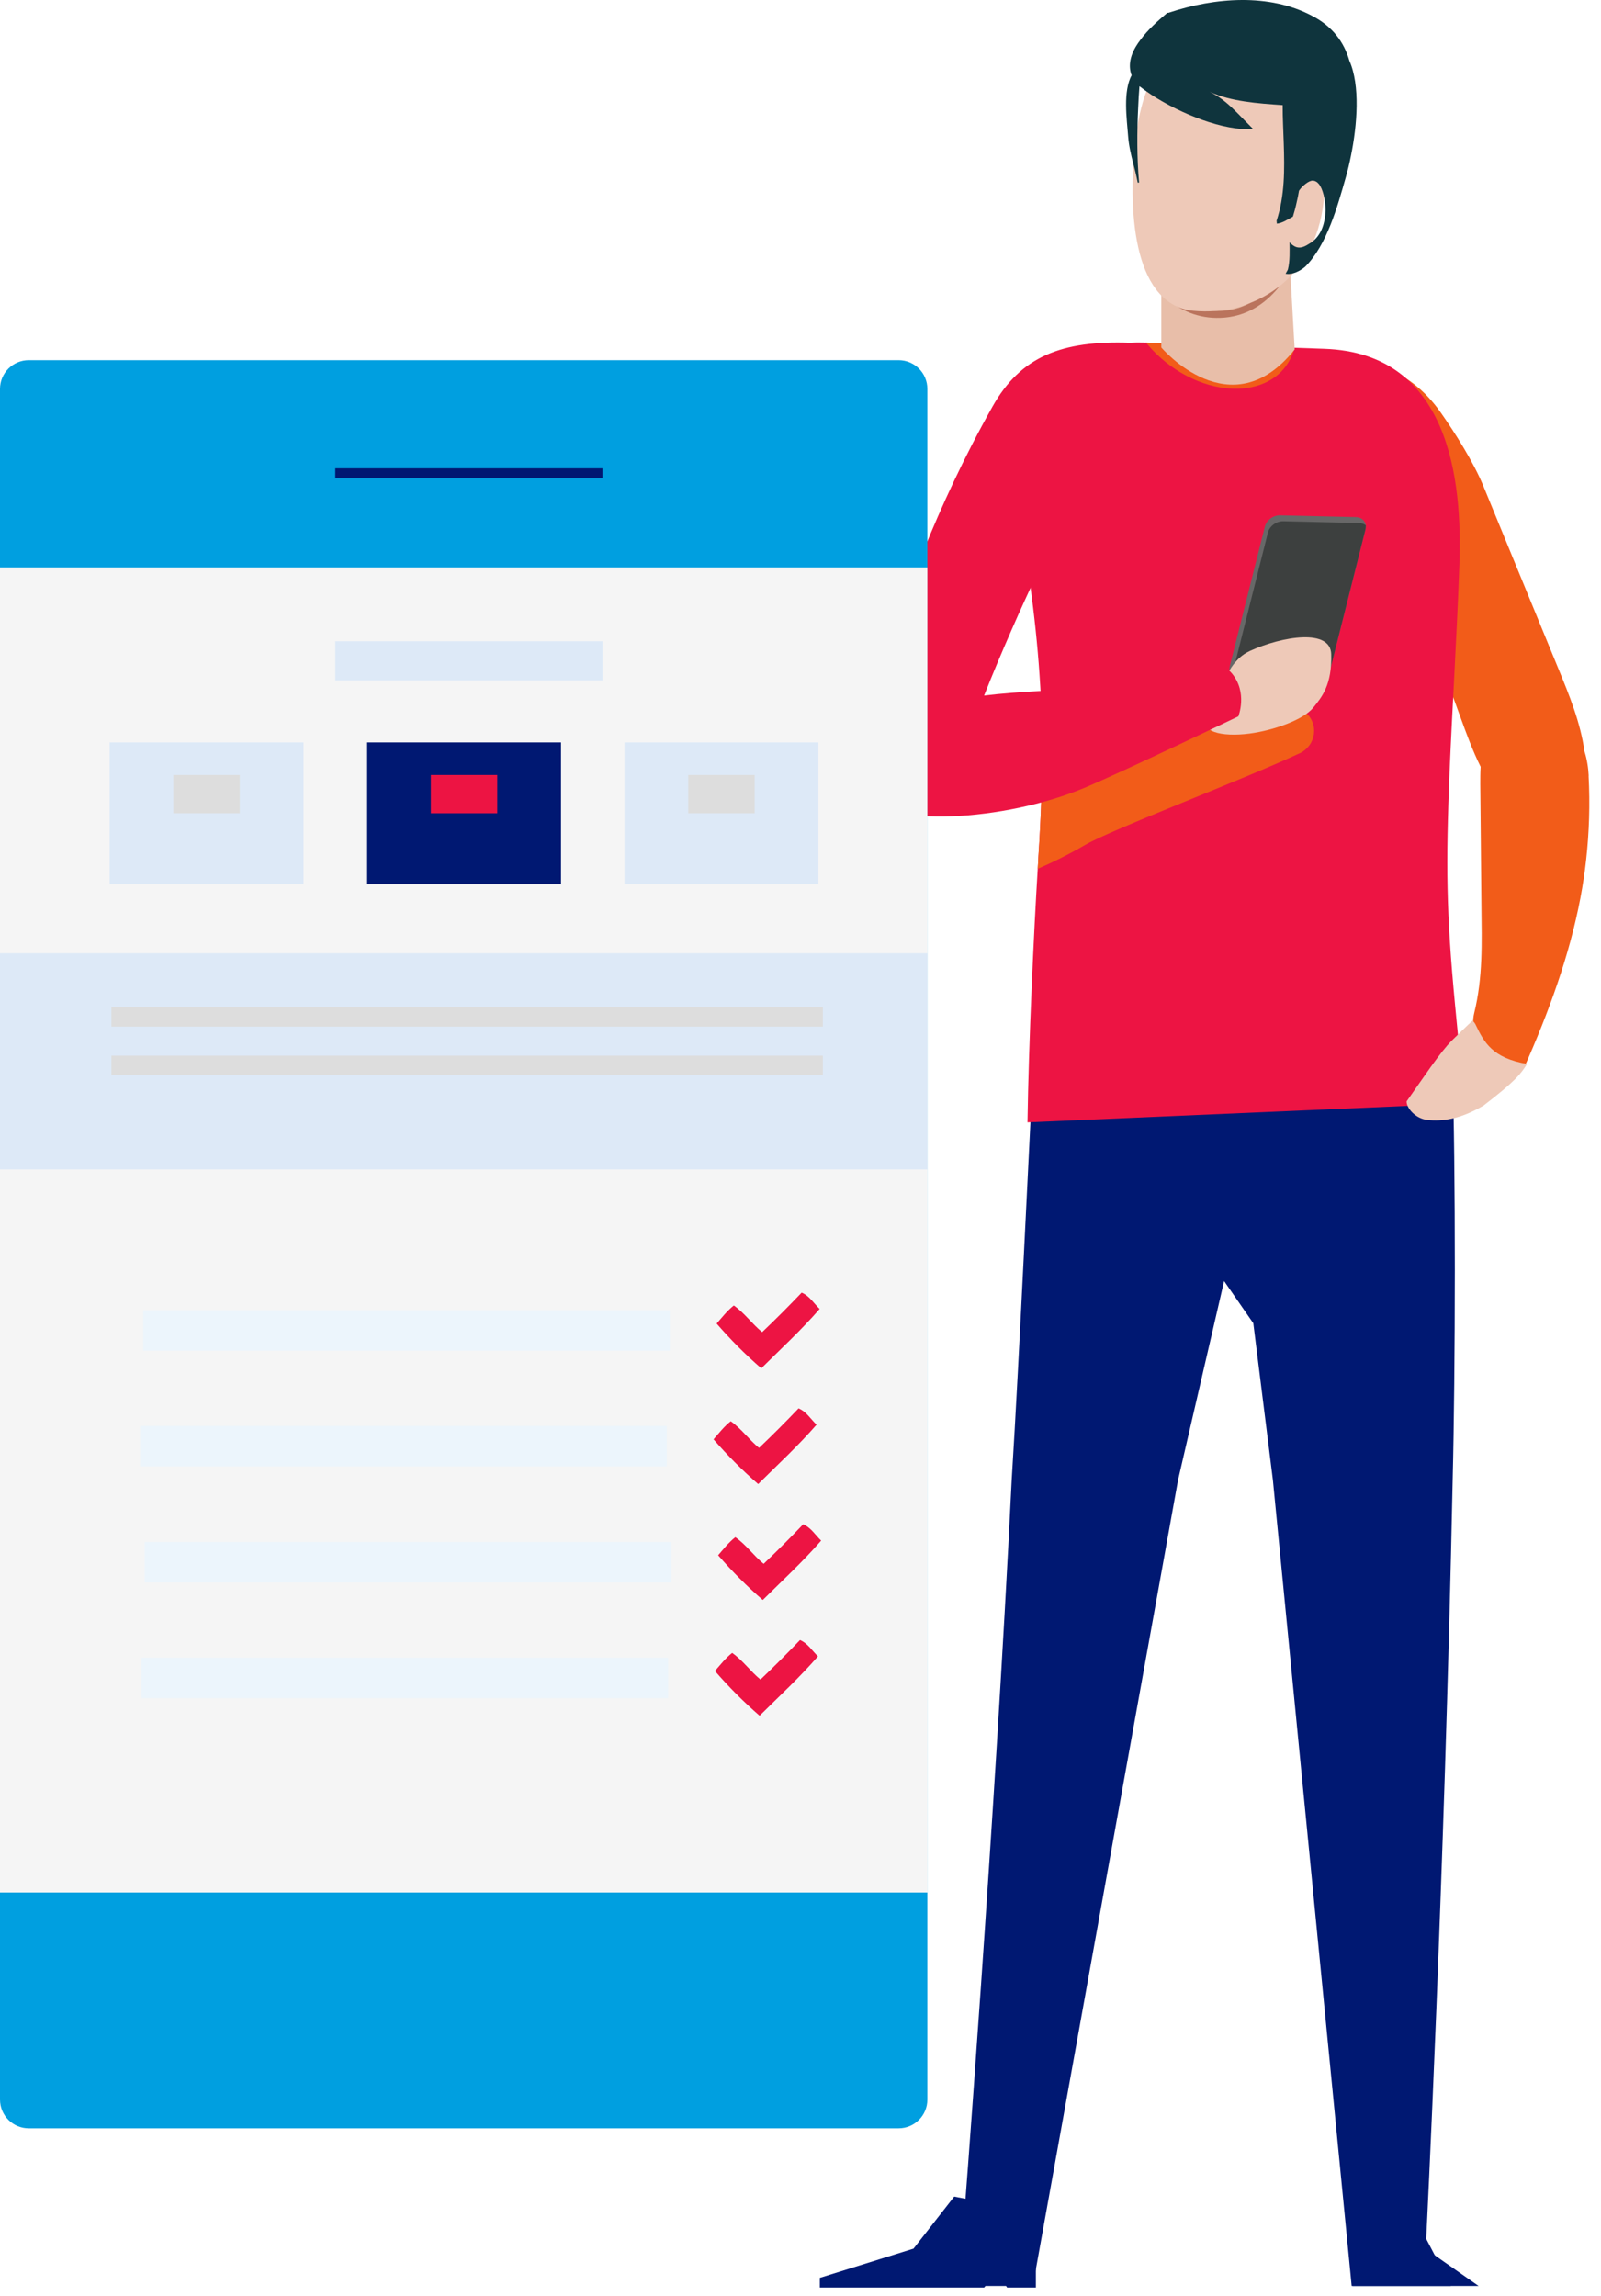
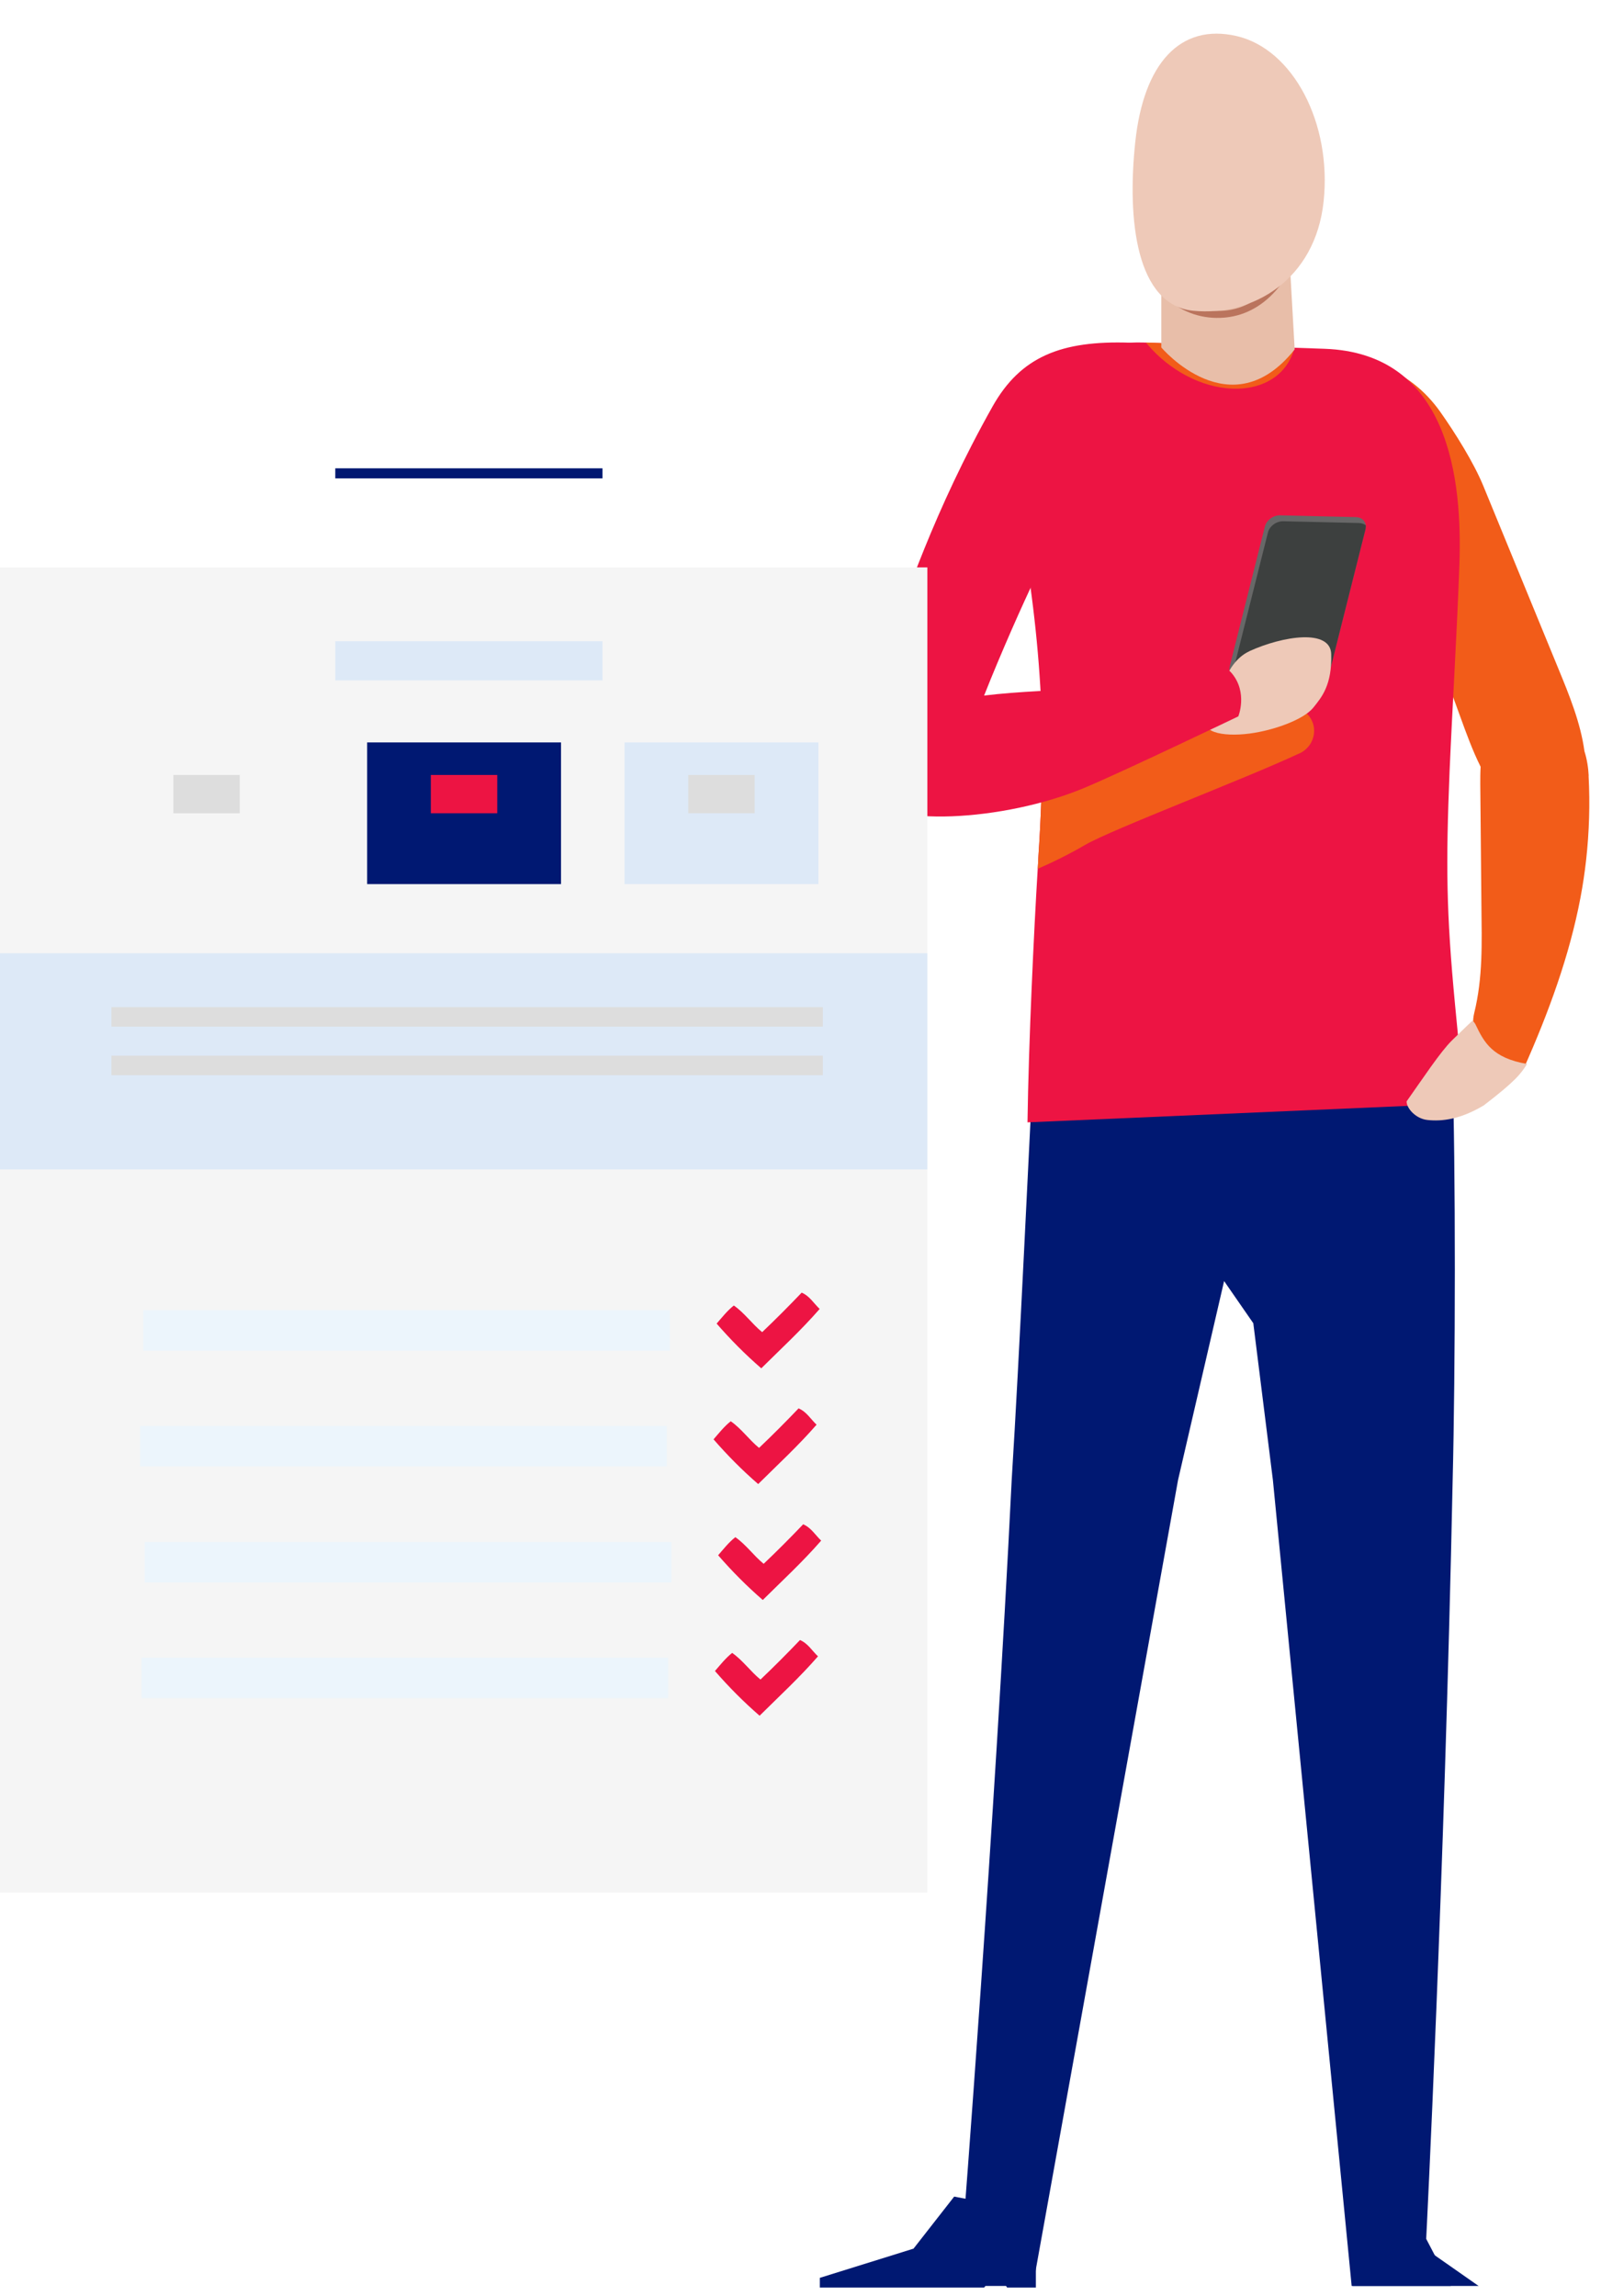
<svg xmlns="http://www.w3.org/2000/svg" width="136" height="195" viewBox="0 0 136 195" fill="none">
  <path d="M104.029 102.431C103.88 102.431 103.745 102.334 103.707 102.177L101.452 93.544C101.407 93.364 101.512 93.177 101.692 93.125C101.871 93.08 102.051 93.185 102.096 93.364L104.352 101.997C104.397 102.177 104.292 102.364 104.112 102.416C104.082 102.424 104.052 102.431 104.029 102.431Z" fill="#93C14A" />
  <path d="M123.384 90.449L87.836 89.385C87.461 96.256 86.599 115.199 85.94 125.712C84.494 155.109 81.789 189.78 81.789 189.78L77.742 194.171H87.738L100.072 125.712L103.984 108.815L106.464 112.397L108.128 125.712L114.819 194.171H123.242L121.151 190.17C121.151 190.17 122.695 159.777 123.399 125.72C123.631 116.503 123.669 99.044 123.369 90.456L123.384 90.449Z" fill="#001872" />
  <path d="M134.954 65.894C134.924 65.257 134.819 64.515 134.594 63.811C134.264 61.39 133.305 59.045 132.354 56.737C130.233 51.574 128.112 46.411 125.992 41.248C125.183 39.285 123.616 36.782 122.358 34.999C119.69 31.23 115.733 29.993 110.743 30.016C108.42 30.023 114.617 39.832 116.093 42.23C118.281 45.774 118.993 50.075 122.403 56.775C123.542 59.015 124.448 62.492 125.775 65.13C125.745 65.617 125.745 66.104 125.745 66.583C125.775 70.045 125.812 73.5 125.842 76.962C125.872 80.094 125.977 83.009 125.228 86.058C124.928 87.287 125.37 88.576 126.471 89.468C128.12 90.802 129.469 90.689 129.469 90.689C131.544 86.013 133.32 81.195 134.257 76.242C134.459 75.178 134.617 74.114 134.737 73.043C134.999 70.675 135.074 68.284 134.946 65.901L134.954 65.894Z" fill="#F25C19" />
  <path d="M124.276 93.731L87.282 95.335C87.379 88.523 87.829 79.044 88.151 73.799C88.181 73.462 88.188 73.14 88.203 72.832C88.428 69.46 88.555 66.148 88.518 62.612C88.518 62.259 88.518 61.915 88.503 61.563C88.473 60.176 88.406 58.745 88.301 57.269C88.136 54.864 87.874 52.316 87.491 49.543C86.959 45.677 84.659 40.237 85.251 37.247C85.993 33.635 89.065 30.832 92.812 29.686C94.183 29.251 95.644 29.049 97.128 29.094L112.504 29.626C123.1 29.993 124.239 40.679 123.969 48.03C123.759 53.852 123.392 59.682 123.137 65.519C122.815 73.462 122.852 77.456 123.602 85.346C123.811 87.647 124.239 91.401 124.284 93.746L124.276 93.731Z" fill="#ED1443" />
  <path d="M110.369 63.998C105.708 66.179 94.476 70.435 92.19 71.761C90.931 72.496 89.56 73.185 88.151 73.799C88.181 73.462 88.189 73.14 88.204 72.833C88.429 69.461 88.556 66.149 88.519 62.612C93.067 61.548 97.84 60.139 100.98 58.768C102.231 58.228 106.72 55.651 107.582 57.089C108.226 58.183 109.59 59.442 110.849 60.469C112.07 61.458 111.823 63.324 110.369 64.006V63.998Z" fill="#F25C19" />
  <path d="M116.019 44.621C116.019 44.725 116.019 44.83 115.997 44.943L113.014 56.797C112.872 57.352 112.287 57.779 111.71 57.764L105.259 57.614C105.049 57.599 104.854 57.539 104.712 57.434V57.419C104.479 57.239 104.382 56.94 104.464 56.595L107.447 44.725C107.582 44.186 108.166 43.759 108.736 43.774L115.187 43.924C115.652 43.939 115.967 44.223 116.019 44.621Z" fill="#686868" />
  <path d="M116.019 44.62C116.019 44.725 116.019 44.83 115.996 44.943L113.014 56.797C112.872 57.352 112.287 57.779 111.71 57.764L105.258 57.614C105.049 57.599 104.854 57.539 104.711 57.434V57.419C104.689 57.314 104.696 57.209 104.726 57.097L107.709 45.227C107.844 44.688 108.428 44.261 109.012 44.276L115.464 44.426C115.689 44.441 115.869 44.501 116.019 44.62Z" fill="#3D403F" />
  <path d="M106.127 55.32C103.924 56.332 103.58 59.591 102.718 60.753C101.669 62.161 103.804 62.611 106.127 62.311C108.203 62.042 110.743 61.127 111.567 60.101C112.264 59.232 113.163 58.19 113.081 55.552C113.014 53.402 109.005 54.001 106.127 55.313V55.32Z" fill="#EEC9B8" />
  <path d="M104.637 57.186C103.79 56.182 102.899 56.916 101.647 57.306C97.166 58.707 89.388 58.37 83.596 59.082C83.985 58.115 84.353 57.186 84.705 56.362C88.129 48.209 90.152 44.762 91.464 41.84C92.693 39.112 98.29 29.184 95.997 29.109C90.152 28.907 86.706 30.293 84.323 34.511C79.34 43.369 76.859 50.922 75.211 55.575C74.147 58.588 72.775 60.513 72.573 63.436C72.566 63.518 72.566 65.414 72.558 65.496C72.498 66.883 72.723 66.261 73.405 67.062C73.472 67.205 73.532 67.34 73.615 67.49C75.136 70.315 85.297 69.775 92.101 66.928C95.33 65.579 105.191 60.85 105.191 60.85C105.191 60.85 106.016 58.827 104.629 57.179L104.637 57.186Z" fill="#ED1443" />
  <path d="M109.964 29.528C109.881 29.873 109.761 30.195 109.597 30.503C108.795 32.106 107.026 33.095 104.711 33.013C102.043 32.923 99.331 31.424 97.517 29.304C97.45 29.236 97.382 29.154 97.33 29.094L109.956 29.528H109.964Z" fill="#F25C19" />
  <path d="M98.649 21.346V29.513C98.649 29.513 104.554 36.512 109.979 29.678L109.507 21.346H98.649Z" fill="#E8BEA9" />
  <path d="M104.427 26.928C104.285 26.951 104.135 26.965 103.992 26.98C102.179 27.13 100.493 26.568 99.137 25.377C99.017 25.272 99.009 25.085 99.137 24.957C99.257 24.837 99.451 24.822 99.579 24.935C100.815 26.021 102.336 26.523 103.977 26.389C105.693 26.246 107.155 25.384 108.323 23.803C108.428 23.668 108.623 23.631 108.758 23.721C108.9 23.811 108.93 23.991 108.826 24.133C107.649 25.707 106.143 26.666 104.434 26.928H104.427Z" fill="#BA745D" />
  <path d="M96.438 12.055C95.726 18.716 96.528 25.925 101.369 26.397C106.404 26.884 111.725 23.782 112.436 17.12C113.148 10.458 109.836 4.164 105.041 3.062C100.245 1.961 97.143 5.393 96.438 12.062V12.055Z" fill="#EEC9B8" />
-   <path d="M96.116 6.374C95.869 5.685 95.944 4.868 96.484 3.961C96.588 3.782 96.716 3.594 96.866 3.399C97.473 2.56 98.357 1.766 99.166 1.084C99.196 1.084 99.226 1.084 99.249 1.091C103.227 -0.242 107.836 -0.565 111.433 1.331C113.194 2.23 114.175 3.587 114.625 5.153C115.561 7.258 115.284 10.645 114.767 13.193C114.632 13.89 114.475 14.519 114.325 15.044C113.628 17.487 112.729 20.806 110.871 22.657C110.481 22.987 109.859 23.332 109.29 23.264C109.26 23.264 109.23 23.249 109.207 23.249C109.275 23.137 109.342 23.024 109.402 22.897C109.589 22.155 109.544 21.323 109.544 20.589C109.829 20.866 110.054 21.009 110.316 21.024C110.571 21.046 110.848 20.941 111.23 20.694C112.219 20.117 112.557 19.015 112.602 17.861C112.602 17.569 112.557 17.045 112.437 16.55C112.437 16.55 112.437 16.535 112.429 16.528C112.339 16.175 112.212 15.853 112.032 15.628C111.89 15.456 111.71 15.344 111.493 15.344C111.185 15.344 110.668 15.763 110.406 16.116C110.384 16.145 110.369 16.175 110.346 16.205C110.286 16.558 110.219 16.902 110.136 17.239C110.054 17.629 109.941 18.026 109.829 18.401C109.394 18.633 108.952 18.948 108.465 19L108.443 18.746C109.14 16.633 109.125 14.399 109.05 12.159C109.027 11.612 109.005 11.072 108.99 10.525C108.967 10.016 108.96 9.514 108.96 9.012V8.929C106.802 8.78 104.591 8.63 102.74 7.79C103.46 8.135 104.074 8.607 104.629 9.132C104.816 9.304 104.996 9.484 105.176 9.664C105.61 10.098 106.022 10.54 106.45 10.96C103.984 11.147 100.305 9.679 97.802 8.045C97.443 7.805 97.105 7.566 96.806 7.333H96.798L96.791 7.356C96.746 7.933 96.708 8.517 96.686 9.109C96.581 11.215 96.573 13.395 96.761 15.508C96.731 15.508 96.686 15.508 96.648 15.516C96.543 14.954 96.401 14.407 96.259 13.86C96.071 13.118 95.891 12.369 95.832 11.589C95.719 10.061 95.374 7.775 96.146 6.352L96.116 6.374Z" fill="#0F343D" />
  <path d="M123.339 88.374C123.339 88.374 123.676 88.366 123.339 88.374C123.894 87.841 124.501 87.234 125.093 86.688C125.175 86.792 125.272 86.875 125.332 87.002C126.067 88.546 126.771 89.865 129.716 90.374C129.214 91.183 128.749 91.82 126.037 93.896C124.036 95.088 122.492 95.267 121.248 95.132C120.244 95.02 119.473 94.121 119.488 93.551C120.889 91.573 122.35 89.348 123.339 88.374Z" fill="#EEC9B8" />
  <path d="M119.518 189.915L114.468 190.215L114.902 194.171H125.603L119.518 189.915Z" fill="#001872" />
  <path d="M69.643 194.307H83.603L84.659 192.913L85.551 194.307H87.994V187.907L81.055 186.581L77.6 191.002L69.643 193.482V194.307Z" fill="#001872" />
-   <path d="M76.334 30.593H2.443C1.094 30.593 0 31.686 0 33.036V178.338C0 179.688 1.094 180.781 2.443 180.781H76.334C77.683 180.781 78.777 179.688 78.777 178.338V33.036C78.777 31.686 77.683 30.593 76.334 30.593Z" fill="#009FE0" />
  <path d="M78.777 48.194H0V160.751H78.777V48.194Z" fill="#F5F5F5" />
  <path d="M51.179 39.779H28.481V40.633H51.179V39.779Z" fill="#001872" />
  <path d="M56.905 111.288H12.162V114.728H56.905V111.288Z" fill="#ECF5FC" />
  <path d="M69.621 111.191C68.07 112.974 66.339 114.57 64.668 116.226C63.311 115.05 62.052 113.783 60.876 112.427C61.341 111.895 61.775 111.333 62.337 110.891C63.251 111.528 63.888 112.457 64.743 113.154C65.889 112.067 67.005 110.943 68.1 109.797C68.781 110.089 69.126 110.711 69.628 111.183L69.621 111.191Z" fill="#ED1443" />
  <path d="M78.777 80.971H0V99.329H78.777V80.971Z" fill="#DDE9F7" />
  <path d="M51.179 54.467H28.481V57.794H51.179V54.467Z" fill="#DDE9F7" />
  <path d="M47.658 63.062H31.188V75.096H47.658V63.062Z" fill="#001872" />
-   <path d="M25.785 63.062H9.314V75.096H25.785V63.062Z" fill="#DDE9F7" />
  <path d="M69.523 63.062H53.053V75.096H69.523V63.062Z" fill="#DDE9F7" />
  <path d="M56.642 121.119H11.899V124.559H56.642V121.119Z" fill="#ECF5FC" />
  <path d="M69.358 121.022C67.807 122.805 66.076 124.401 64.405 126.057C63.049 124.881 61.79 123.614 60.613 122.258C61.078 121.726 61.513 121.164 62.075 120.722C62.989 121.359 63.626 122.288 64.48 122.985C65.626 121.898 66.743 120.774 67.837 119.628C68.519 119.92 68.863 120.542 69.365 121.014L69.358 121.022Z" fill="#ED1443" />
  <path d="M57.033 130.974H12.29V134.413H57.033V130.974Z" fill="#ECF5FC" />
  <path d="M69.749 130.868C68.198 132.652 66.466 134.248 64.796 135.904C63.439 134.727 62.18 133.461 61.004 132.105C61.468 131.573 61.903 131.011 62.465 130.569C63.379 131.206 64.016 132.135 64.871 132.832C66.017 131.745 67.133 130.621 68.228 129.475C68.909 129.767 69.254 130.389 69.756 130.861L69.749 130.868Z" fill="#ED1443" />
  <path d="M56.762 140.805H12.02V144.244H56.762V140.805Z" fill="#ECF5FC" />
  <path d="M69.478 140.699C67.927 142.483 66.196 144.079 64.525 145.735C63.169 144.558 61.91 143.292 60.733 141.936C61.198 141.404 61.633 140.842 62.195 140.4C63.109 141.037 63.746 141.966 64.6 142.663C65.746 141.576 66.863 140.452 67.957 139.306C68.639 139.598 68.984 140.22 69.486 140.692L69.478 140.699Z" fill="#ED1443" />
  <path d="M42.24 65.826H36.598V69.078H42.24V65.826Z" fill="#ED1443" />
  <path d="M20.367 65.826H14.725V69.078H20.367V65.826Z" fill="#DDDDDD" />
  <path d="M64.105 65.826H58.463V69.078H64.105V65.826Z" fill="#DDDDDD" />
  <path d="M69.897 85.549H9.464V87.205H69.897V85.549Z" fill="#DDDDDD" />
  <path d="M69.897 89.67H9.464V91.326H69.897V89.67Z" fill="#DDDDDD" />
</svg>